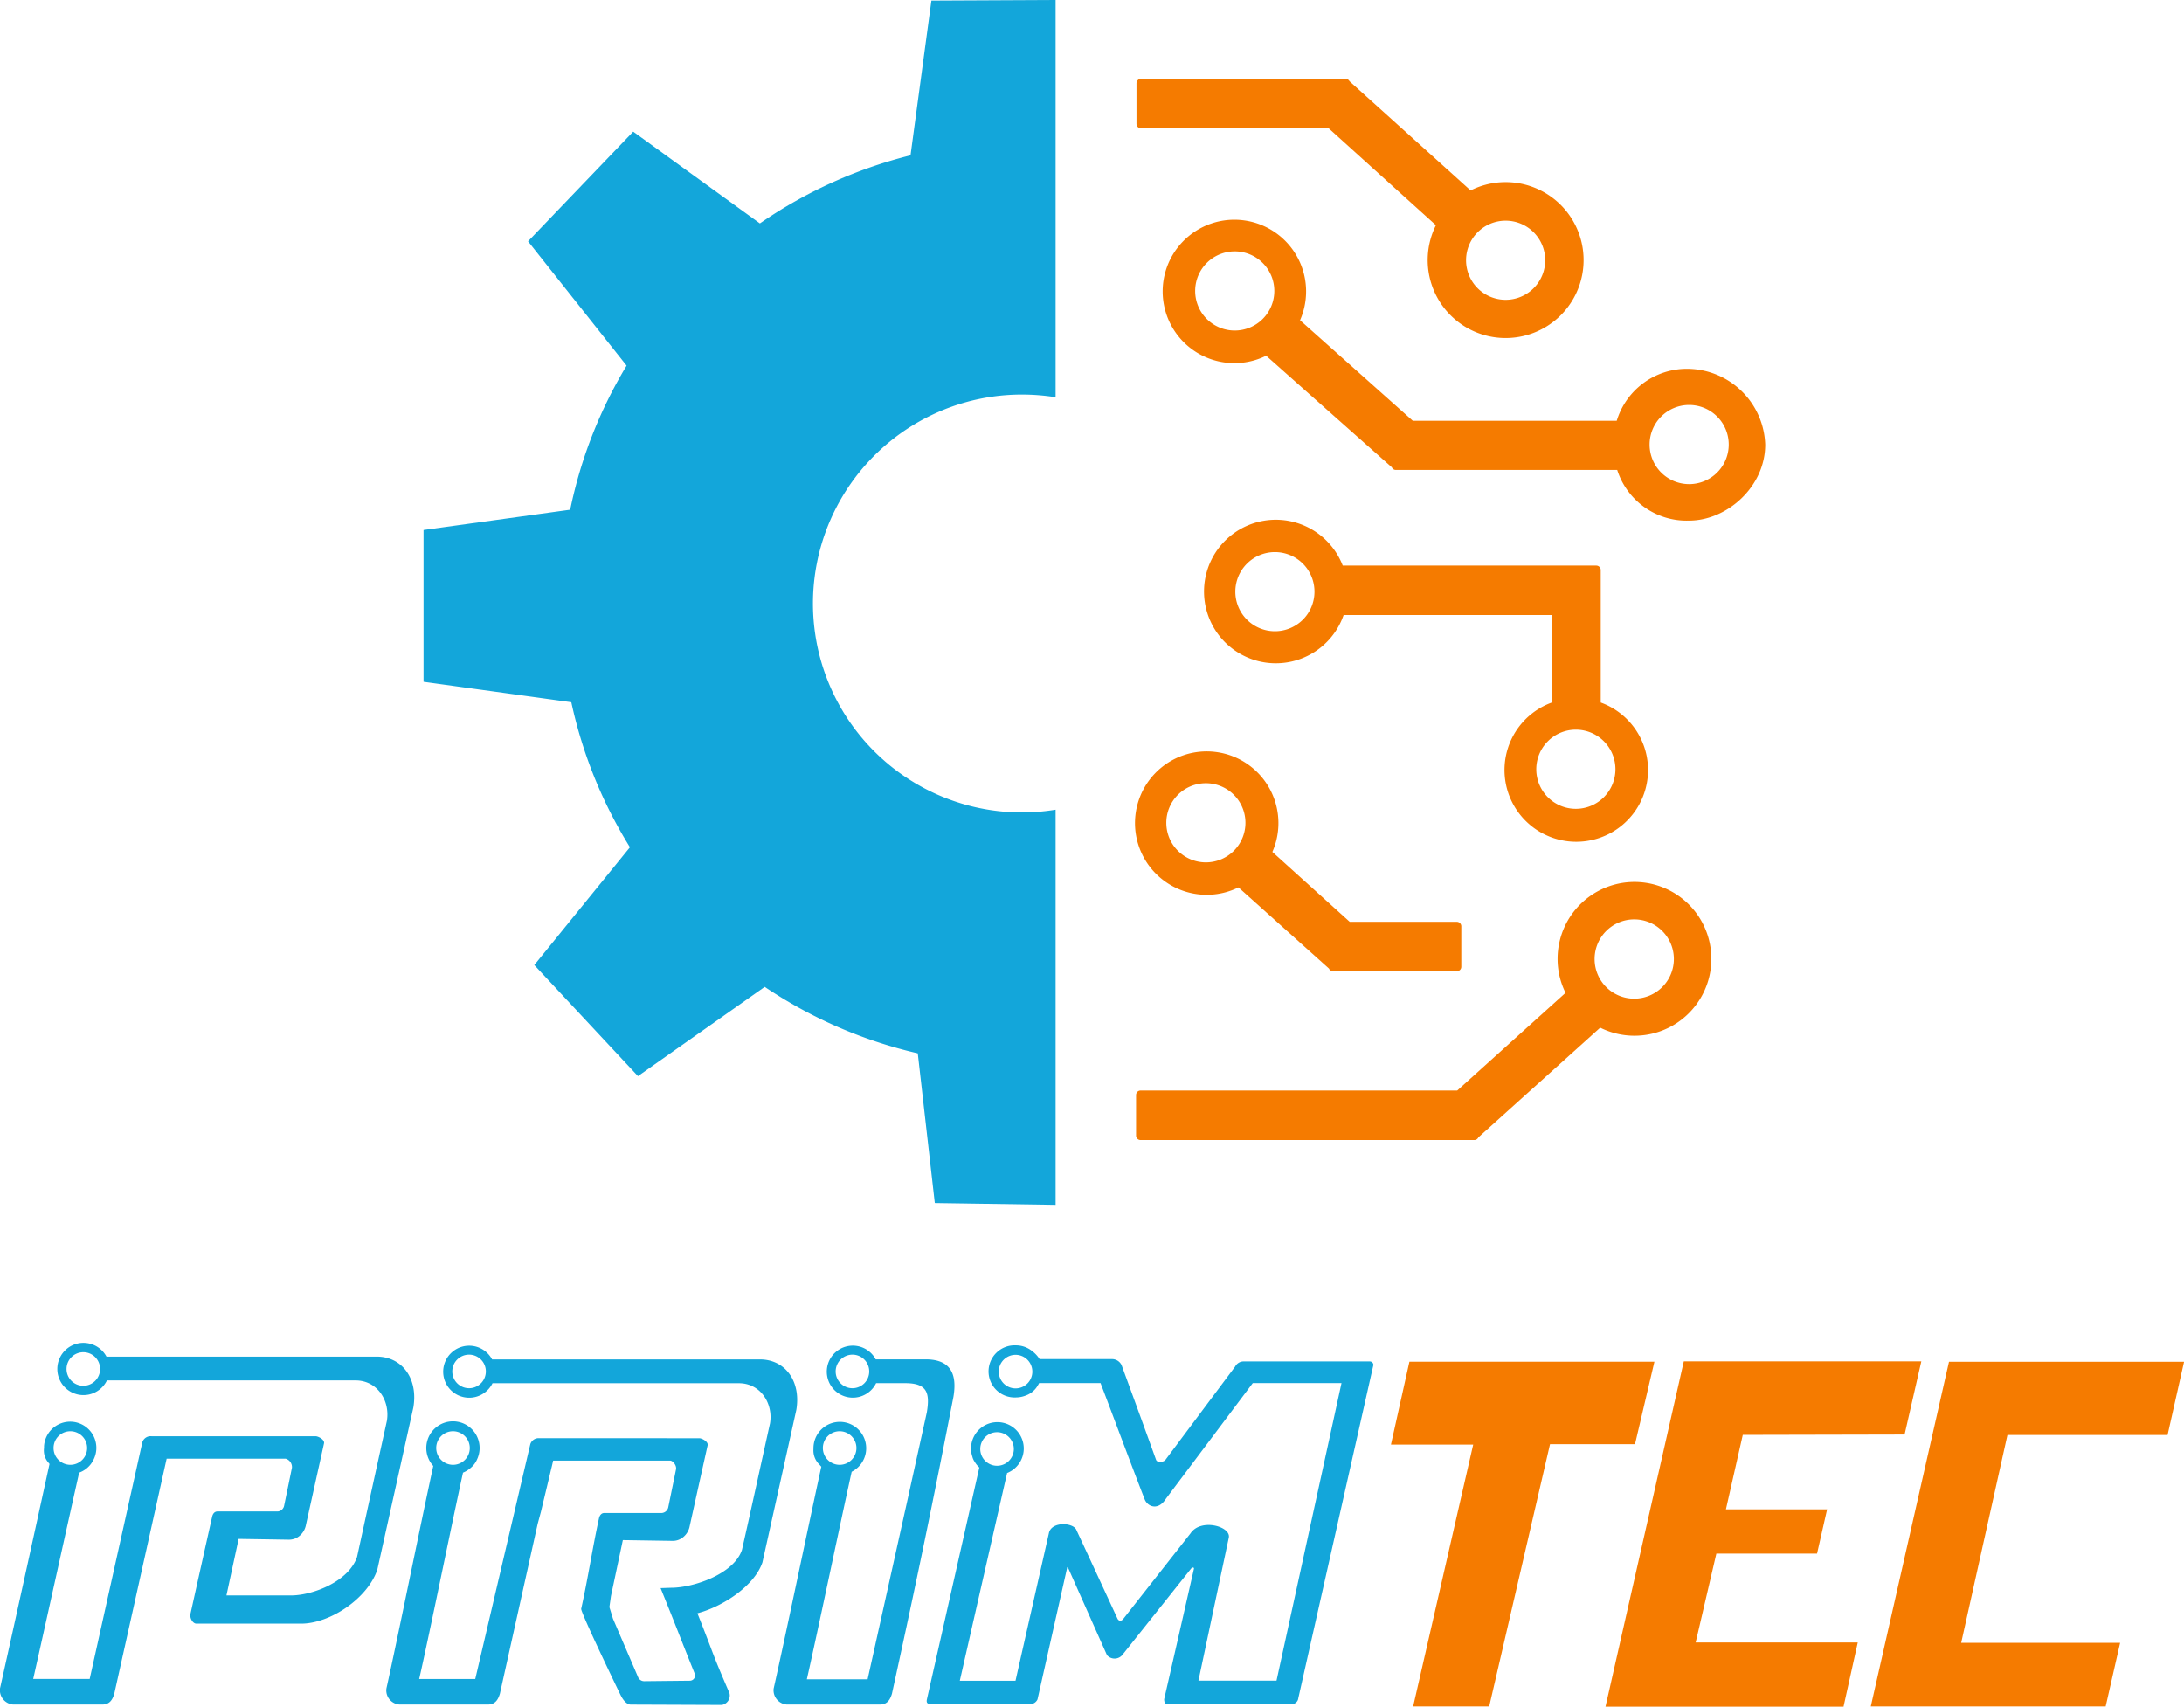
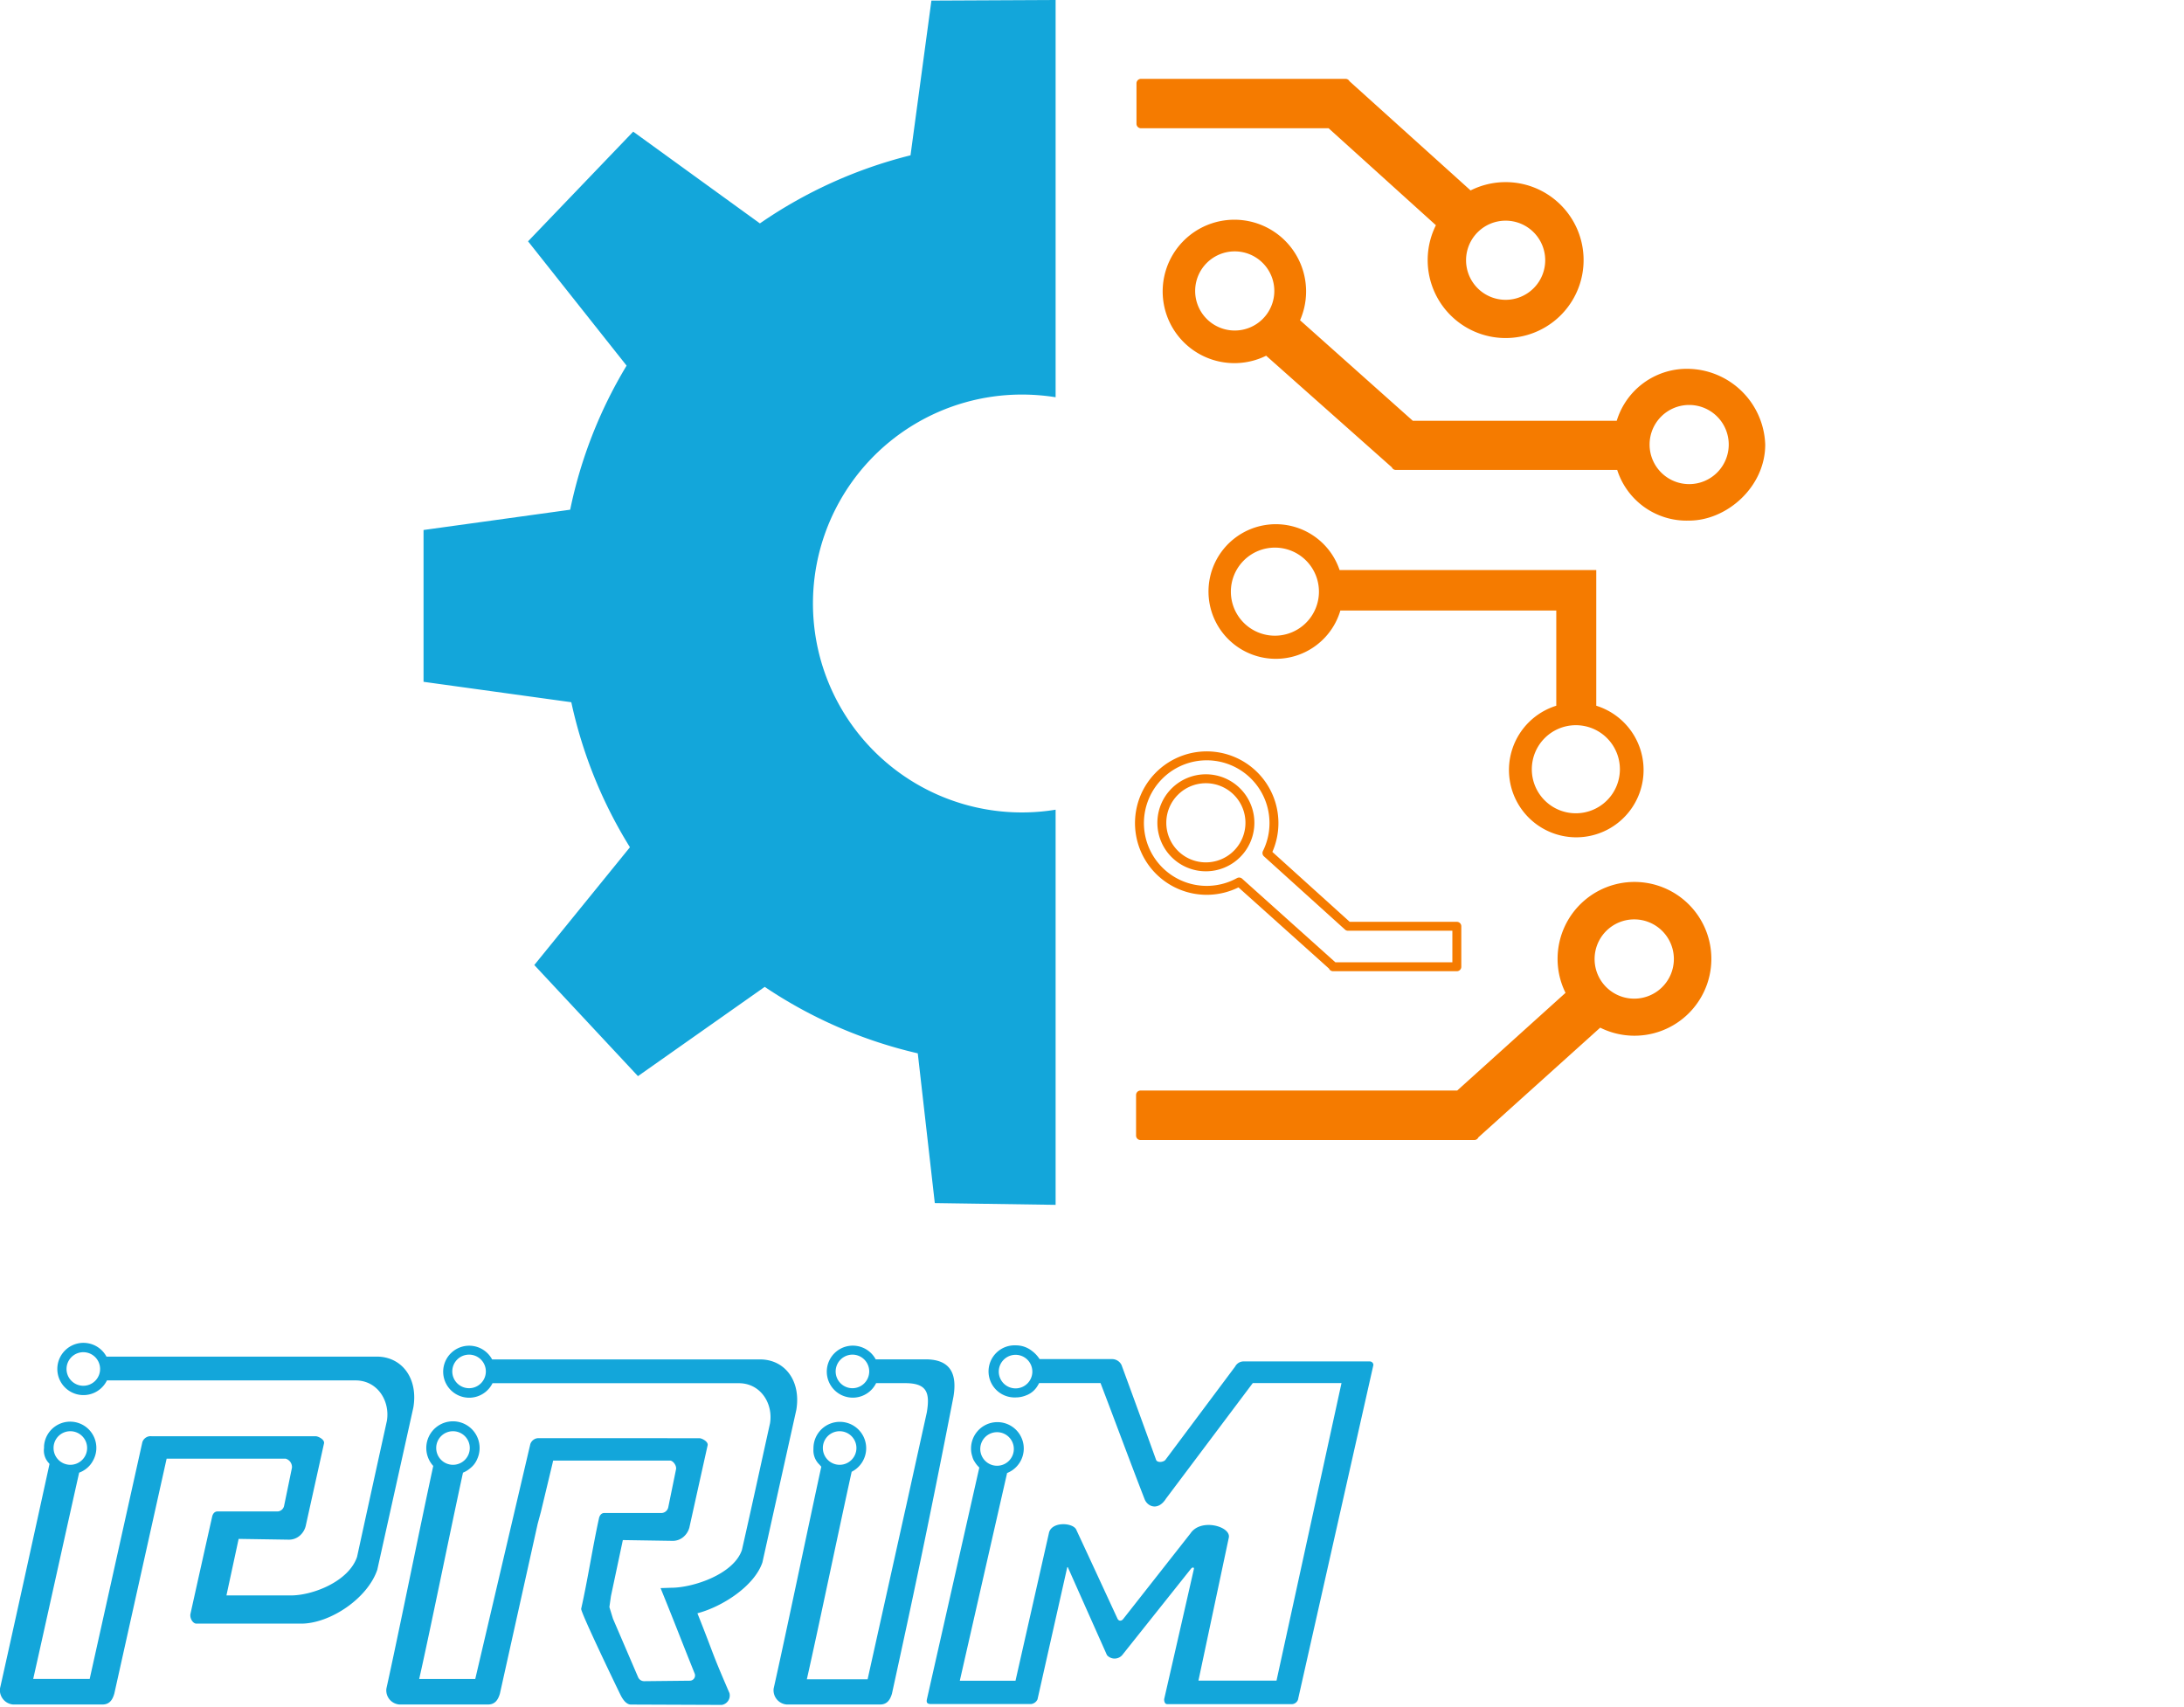
<svg xmlns="http://www.w3.org/2000/svg" viewBox="0 0 366.99 286.78">
  <g id="Camada_2" data-name="Camada 2">
    <g id="Camada_1-2" data-name="Camada 1">
      <path d="M8.32 246C6 256.61 2.05 274.6 0 283.72a2.42 2.42 0 0 0 2.21 2.7h15c1.16 0 1.69-.74 2-1.84L28 245.11h20a1.47 1.47 0 0 1 1.06 1.51q-.65 3.18-1.31 6.36a1.19 1.19 0 0 1-1.09 1H36.54c-.48 0-.78.38-.89.87Q33.82 263 32 271.21c-.13.76.43 1.62 1 1.62h17.6c4.84 0 11.16-4.21 12.8-9.06l6.06-27.27c.82-4.84-1.88-8.54-6.17-8.54h-45.4a4.39 4.39 0 1 0 .08 4h41.77c3.71 0 5.83 3.47 5.27 6.8q-2.52 11.42-5.01 22.85c-1.4 4.14-7.44 6.48-11.11 6.48H38.05l2.05-9.5 8.39.13a2.75 2.75 0 0 0 1.87-.66 3.14 3.14 0 0 0 1-1.6l3.09-13.94c.11-.64-1-1.18-1.41-1.18H25.47a1.46 1.46 0 0 0-1.55 1l-8.85 39.78H5.58c1.84-8.15 5.48-24.7 7.72-34.66a4.36 4.36 0 0 0 1.79-1.23 4 4 0 0 0 .5-.72A4.4 4.4 0 1 0 7.4 243v.31a3.09 3.09 0 0 0 .83 2.57l.11.15ZM14 227.22a2.82 2.82 0 1 1-2.82 2.78 2.82 2.82 0 0 1 2.82-2.78Zm-2.2 13.28a2.82 2.82 0 1 1-2.8 2.82 2.81 2.81 0 0 1 2.81-2.82ZM138 246.49c-2.33 10.7-6 28.37-8 37.25a2.4 2.4 0 0 0 2.2 2.68h15.68c1.15 0 1.68-.74 2-1.82 3.35-15.31 6.14-28.37 10.33-49.88.64-3.8-.43-6.3-4.69-6.3h-8.37a4.37 4.37 0 1 0 .07 4h4.88c3.68 0 4.19 1.61 3.64 4.91-7.52 34-1.18 5.38-1.18 5.39l-8.77 39.46h-10.21c1.83-8.09 5.34-24.93 7.53-34.87a4.43 4.43 0 1 0-6.42-4 1.09 1.09 0 0 0 0 .18 3.27 3.27 0 0 0 1 2.61c.11.13.22.26.34.38Zm5.23-18.86a2.82 2.82 0 1 1-2.81 2.82 2.83 2.83 0 0 1 2.81-2.82Zm-2.14 12.87a2.82 2.82 0 1 1-2.82 2.82 2.81 2.81 0 0 1 2.82-2.82ZM72.8 246.34c-2.3 10.62-5.88 28.44-7.87 37.4a2.38 2.38 0 0 0 2.19 2.68H82c1.15 0 1.68-.74 2-1.82l6.35-28.55.54-2 1.9-7.92.16-.7h19.64c.5 0 1.16.87 1 1.5l-1.29 6.31a1.21 1.21 0 0 1-1.09 1h-9.67c-.47 0-.76.37-.88.85-1.08 4.89-1.9 10.37-3 15.24-.12.55 6.09 13.43 6.62 14.5s1.14 1.6 1.73 1.6l15.27.06a1.6 1.6 0 0 0 1.29-2c-3.2-7.4-2.34-5.76-5.38-13.4 4.22-1.11 9.57-4.58 10.92-8.54l5.7-25.64c.81-4.81-1.86-8.48-6.12-8.48h-45a4.37 4.37 0 1 0 .07 4h41.39c3.68 0 5.79 3.44 5.24 6.74-1.68 7.56-3 13.71-4.72 21.28-1.39 4.1-8.24 6.35-11.87 6.35l-1.8.06c2.47 6.06 3.21 8.09 5.75 14.41a.88.88 0 0 1-.82 1.15l-7.62.08a1.11 1.11 0 0 1-1.09-.68L103 272l-.6-1.95.26-1.84 2-9.42 8.33.13a2.74 2.74 0 0 0 1.85-.66 3.13 3.13 0 0 0 1-1.58q1.53-6.91 3.07-13.83c.11-.64-1-1.18-1.4-1.18H90.65a1.46 1.46 0 0 0-1.54 1l-9.25 39.46h-9.42c1.83-8.07 5.19-24.72 7.36-34.67a4.43 4.43 0 0 0 1.26-.78 3.79 3.79 0 0 0 1.12-1.49 4.48 4.48 0 1 0-7.38 1.14Zm3.31-5.84a2.82 2.82 0 1 1-2.81 2.82 2.81 2.81 0 0 1 2.81-2.82Zm2.67-12.87a2.82 2.82 0 1 1-2.78 2.82 2.82 2.82 0 0 1 2.81-2.82ZM170.64 282.43h-9.36c2.94-12.91 5.07-22.28 7.95-34.91a4.43 4.43 0 1 0-6.06-4.12 4.12 4.12 0 0 0 .22 1.36 2.49 2.49 0 0 0 .37.84 4.46 4.46 0 0 0 .8 1l-8.82 39c-.07.42 0 .74.66.74h16.88a1.36 1.36 0 0 0 1.06-.79l5-22.21h.09q3.28 7.38 6.58 14.78a1.7 1.7 0 0 0 2.56 0l11.54-14.49c.25-.33.57-.27.51 0q-2.49 10.95-5 21.9c0 .27.06.83.52.83H217a1.12 1.12 0 0 0 1.16-1l12.62-56a.61.61 0 0 0-.61-.59h-21.12a1.61 1.61 0 0 0-1.5.86q-5.85 7.83-11.71 15.67c-.29.39-1.37.56-1.58 0q-2.89-8-5.8-15.92a1.77 1.77 0 0 0-1.68-1h-12.09a5.24 5.24 0 0 0-1.29-1.38 4.33 4.33 0 0 0-2.7-.93 4.38 4.38 0 1 0 0 8.75 4.54 4.54 0 0 0 1.66-.32 3.76 3.76 0 0 0 2-1.65c.09-.14.17-.29.25-.44h10.32c2.39 6.25 5 13.32 7.43 19.57.51 1.21 2.26 1.93 3.58-.17l14.57-19.4h14.91l-10.92 50h-13.12q2.55-12 5.11-24.06c.34-1.87-4.72-3.27-6.44-.69L188.78 272c-.37.5-.82.38-1 0-2.28-4.93-4.62-10-6.91-14.91-.48-1.27-4.27-1.5-4.63.59Zm-3.11-41.77a2.82 2.82 0 1 1-2.81 2.81 2.82 2.82 0 0 1 2.81-2.81Zm3.11-13a2.82 2.82 0 1 1-2.81 2.82 2.82 2.82 0 0 1 2.81-2.82Z" style="fill:#13a6da;fill-rule:evenodd" />
-       <path d="m247.55 242.74-10.09 44h12.78l10.22-44.07h14.28l3.26-13.85h-41.17l-3.1 13.92ZM269.78 286.78h40l2.39-10.78h-27.24l3.48-14.94h16.92l1.69-7.44h-17l2.83-12.51 27.19-.06 2.81-12.29h-39.91ZM314.36 286.74h39.47l2.43-10.69h-26.71l7.77-34.92h26.91l2.77-12.3h-39.5Z" style="fill:#f57b00;fill-rule:evenodd" />
      <path d="M177.38 39.15v27.6a36.3 36.3 0 0 0-5.65-.45 35.11 35.11 0 1 0 5.65 69.76v66.4l-20.3-.3-2.86-25.16a77.17 77.17 0 0 1-25.72-11.17l-21.3 15-17.42-18.67 16.07-19.79A76.94 76.94 0 0 1 96 118l-24.83-3.43V89.06l24.64-3.41a76.87 76.87 0 0 1 9.48-24.21L88.73 40.55l17.67-18.43 21.29 15.42A77.38 77.38 0 0 1 153 26.1l3.51-26 20.87-.1Z" style="fill:#13a6da;fill-rule:evenodd" />
      <path d="m268.73 171.82-21 18.91v.09h-56.08V184h53.5L264 167a12.05 12.05 0 0 1-1.52-5.88 12.17 12.17 0 1 1 6.3 10.66Zm5.87-3.26a7.41 7.41 0 1 0-7.4-7.4 7.4 7.4 0 0 0 7.4 7.4Z" style="fill:#f57b00;fill-rule:evenodd" />
      <path d="m268.73 171.82-21 18.91v.09h-56.08V184h53.5L264 167a12.05 12.05 0 0 1-1.52-5.88 12.17 12.17 0 1 1 6.3 10.66Zm5.87-3.26a7.41 7.41 0 1 0-7.4-7.4 7.4 7.4 0 0 0 7.4 7.4Z" style="fill:none;stroke:#f57b00;stroke-linejoin:round;stroke-width:1.5px" />
-       <path d="M244.8 162.45v-6.8h-18.29l-13.62-12.31a11.3 11.3 0 1 0-4.67 4.87L224 162.36v.09Zm-42.17-16.79a7.4 7.4 0 1 0-7.4-7.4 7.4 7.4 0 0 0 7.4 7.4Z" style="fill:#f57b00;fill-rule:evenodd" />
      <path d="M244.8 162.45v-6.8h-18.29l-13.62-12.31a11.3 11.3 0 1 0-4.67 4.87L224 162.36v.09Zm-42.17-16.79a7.4 7.4 0 1 0-7.4-7.4 7.4 7.4 0 0 0 7.4 7.4Z" style="fill:none;stroke:#f57b00;stroke-linejoin:round;stroke-width:1.5px" />
      <path d="M268.23 118.59a11.31 11.31 0 1 1-6.72 0v-16h-36.28a11.31 11.31 0 1 1-.13-6.8h43.13Zm-54-11.77a7.4 7.4 0 1 0-7.4-7.4 7.4 7.4 0 0 0 7.4 7.4Zm50.57 29.84a7.4 7.4 0 1 0-7.4-7.39 7.39 7.39 0 0 0 7.4 7.39Z" style="fill:#f57b00;fill-rule:evenodd" />
-       <path d="M268.23 118.59a11.31 11.31 0 1 1-6.72 0v-16h-36.28a11.31 11.31 0 1 1-.13-6.8h43.13Zm-54-11.77a7.4 7.4 0 1 0-7.4-7.4 7.4 7.4 0 0 0 7.4 7.4Zm50.57 29.84a7.4 7.4 0 1 0-7.4-7.39 7.39 7.39 0 0 0 7.4 7.39Z" style="fill:none;stroke:#f57b00;stroke-linejoin:round;stroke-width:1.5px" />
      <path d="m247 32.91-20.9-18.85V14h-34.38v6.8h31.82l18.68 16.88a12.35 12.35 0 1 0 4.78-4.77Zm6 18.22a7.4 7.4 0 1 0-7.4-7.4 7.4 7.4 0 0 0 7.4 7.4Z" style="fill:#f57b00;fill-rule:evenodd" />
      <path d="m247 32.91-20.9-18.85V14h-34.38v6.8h31.82l18.68 16.88a12.35 12.35 0 1 0 4.78-4.77Zm6 18.22a7.4 7.4 0 1 0-7.4-7.4 7.4 7.4 0 0 0 7.4 7.4Z" style="fill:none;stroke:#f57b00;stroke-linejoin:round;stroke-width:1.5px" />
      <path d="M272.12 71.46h-35L217.54 54a11.3 11.3 0 1 0-4.67 4.87l21.69 19.26v.09h37.75a11.5 11.5 0 0 0 11.51 8.51c6 0 12.05-5.39 12.05-12a12.42 12.42 0 0 0-12.05-12 11.57 11.57 0 0 0-11.6 8.8Zm-64.64-15.17a7.4 7.4 0 1 1 7.4-7.4 7.4 7.4 0 0 1-7.4 7.4Zm76.37 25.81a7.4 7.4 0 1 0-7.41-7.4 7.4 7.4 0 0 0 7.41 7.4Z" style="fill:#f57b00;fill-rule:evenodd" />
      <path d="M272.12 71.46h-35L217.54 54a11.3 11.3 0 1 0-4.67 4.87l21.69 19.26v.09h37.75a11.5 11.5 0 0 0 11.51 8.51c6 0 12.05-5.39 12.05-12a12.42 12.42 0 0 0-12.05-12 11.57 11.57 0 0 0-11.6 8.8Zm-64.64-15.17a7.4 7.4 0 1 1 7.4-7.4 7.4 7.4 0 0 1-7.4 7.4Zm76.37 25.81a7.4 7.4 0 1 0-7.41-7.4 7.4 7.4 0 0 0 7.41 7.4Z" style="fill:none;stroke:#f57b00;stroke-linejoin:round;stroke-width:1.5px" />
    </g>
  </g>
</svg>